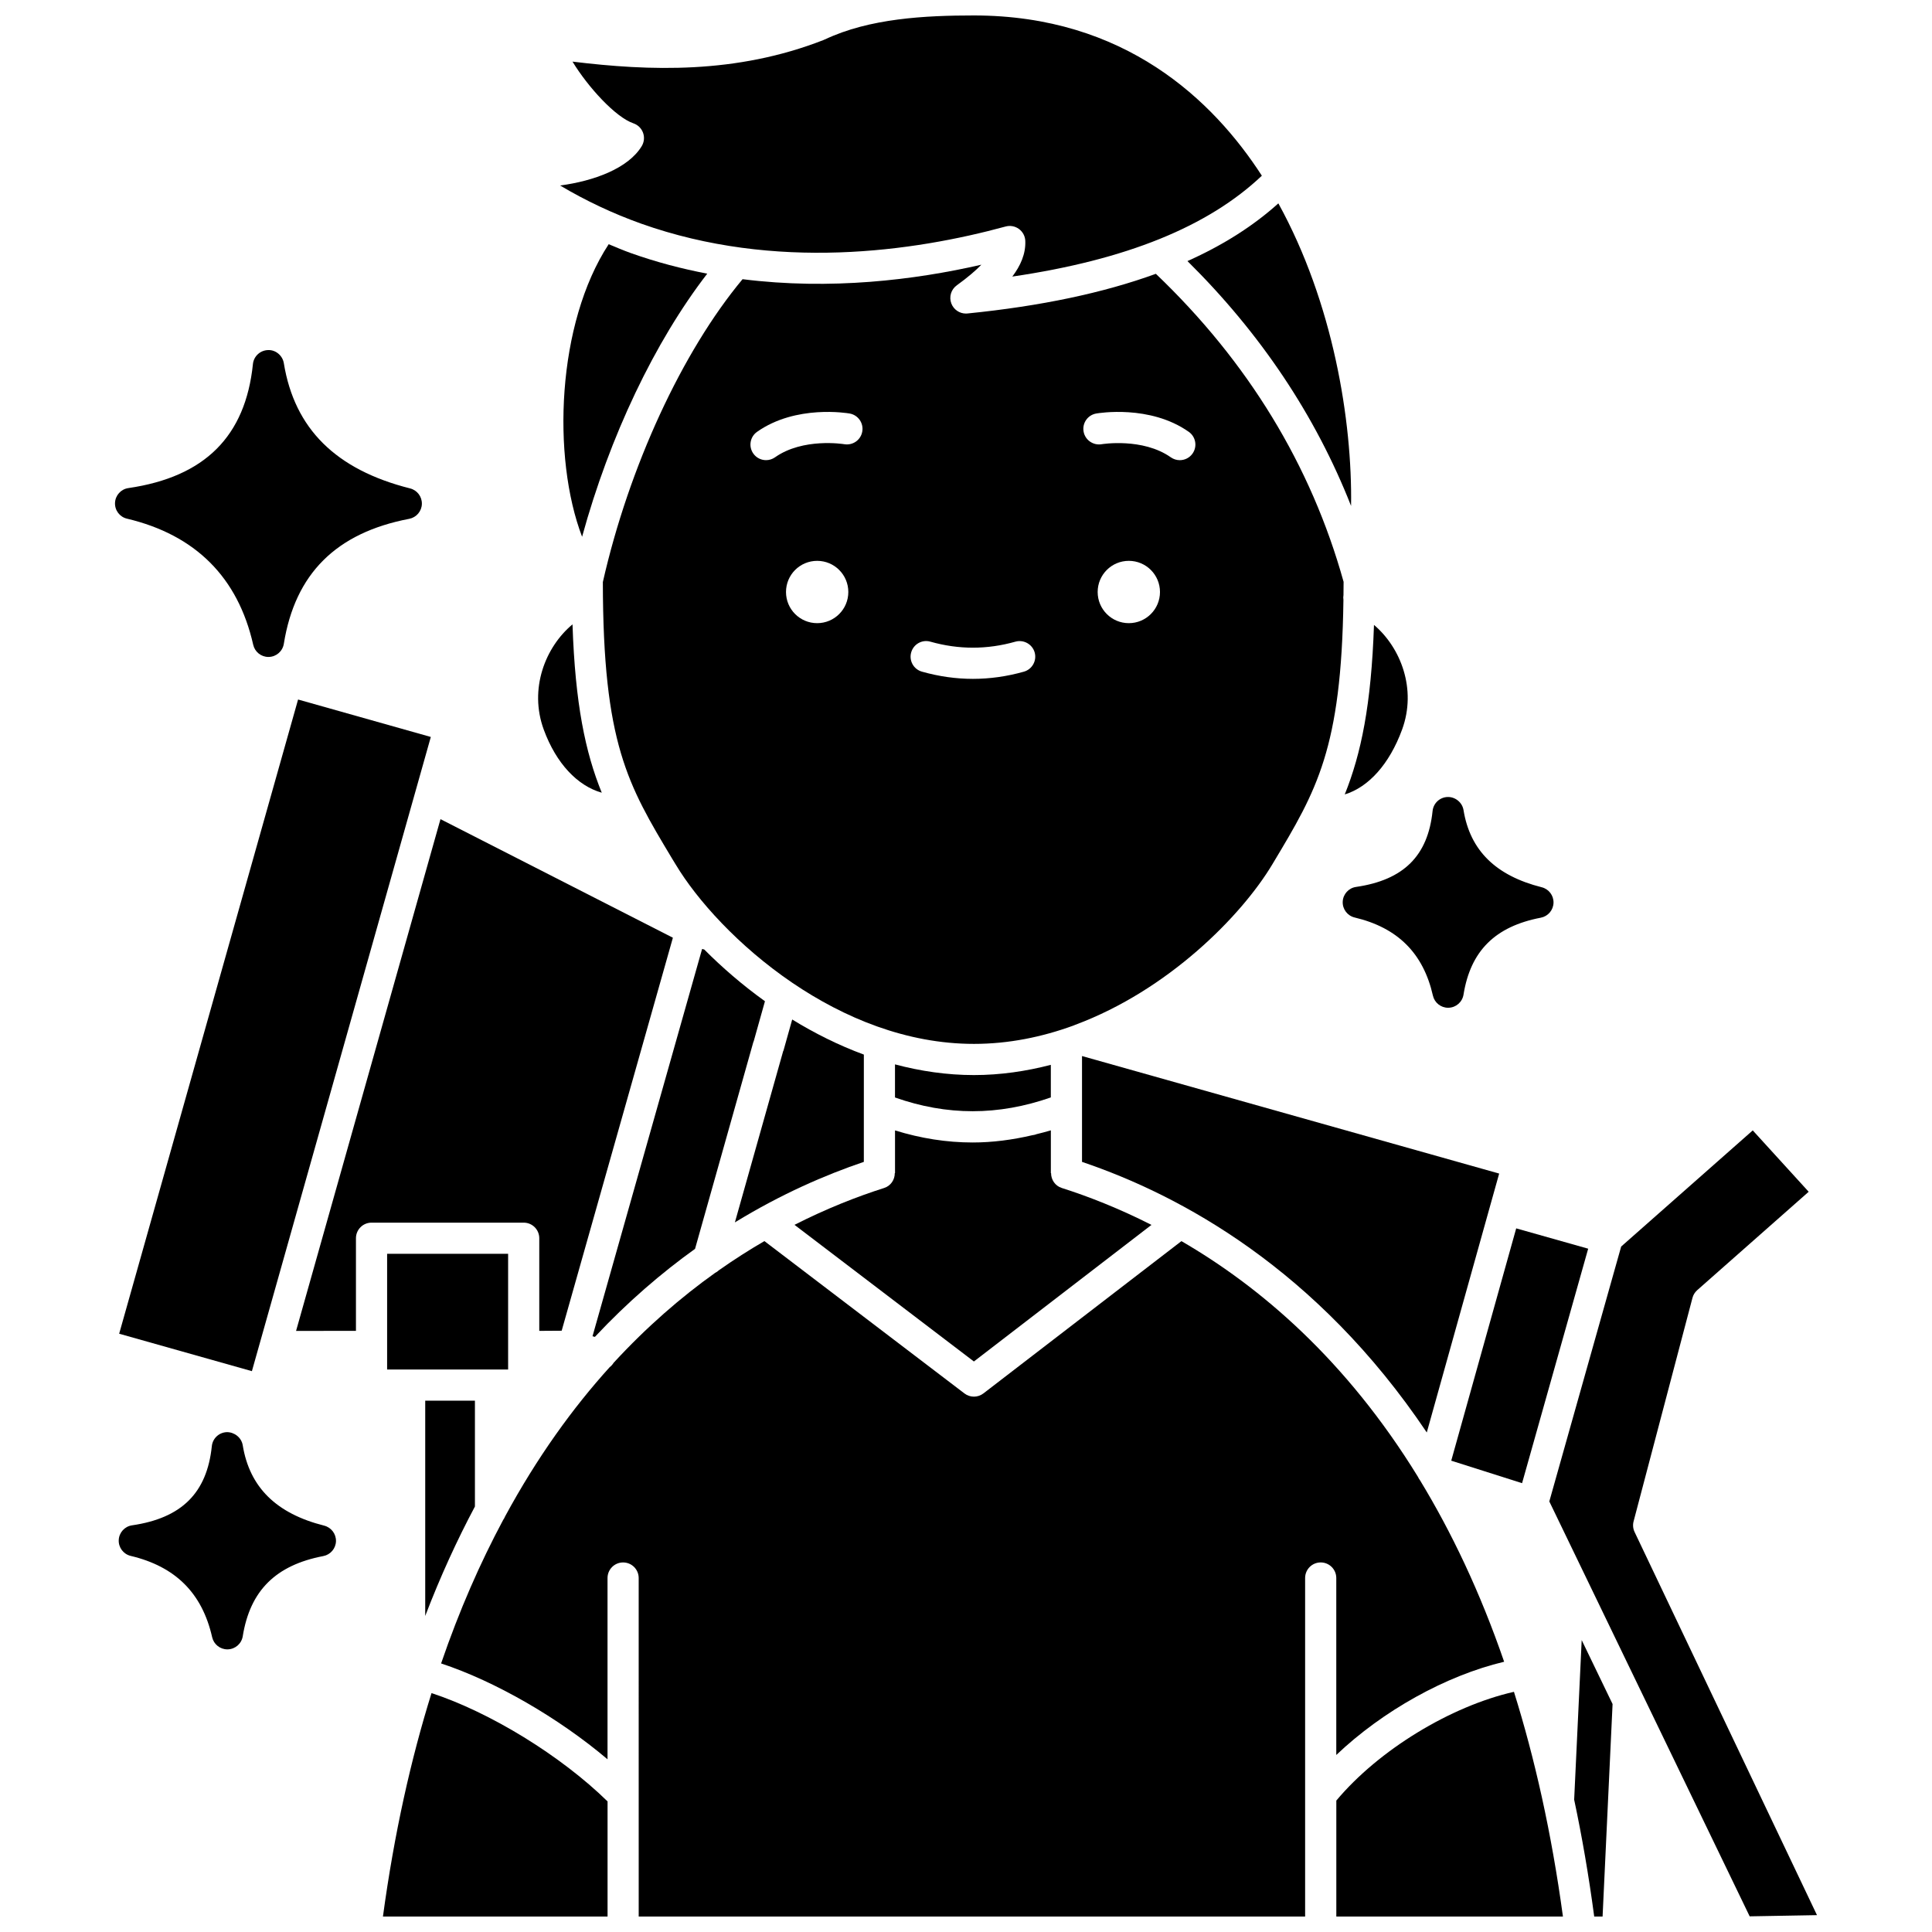
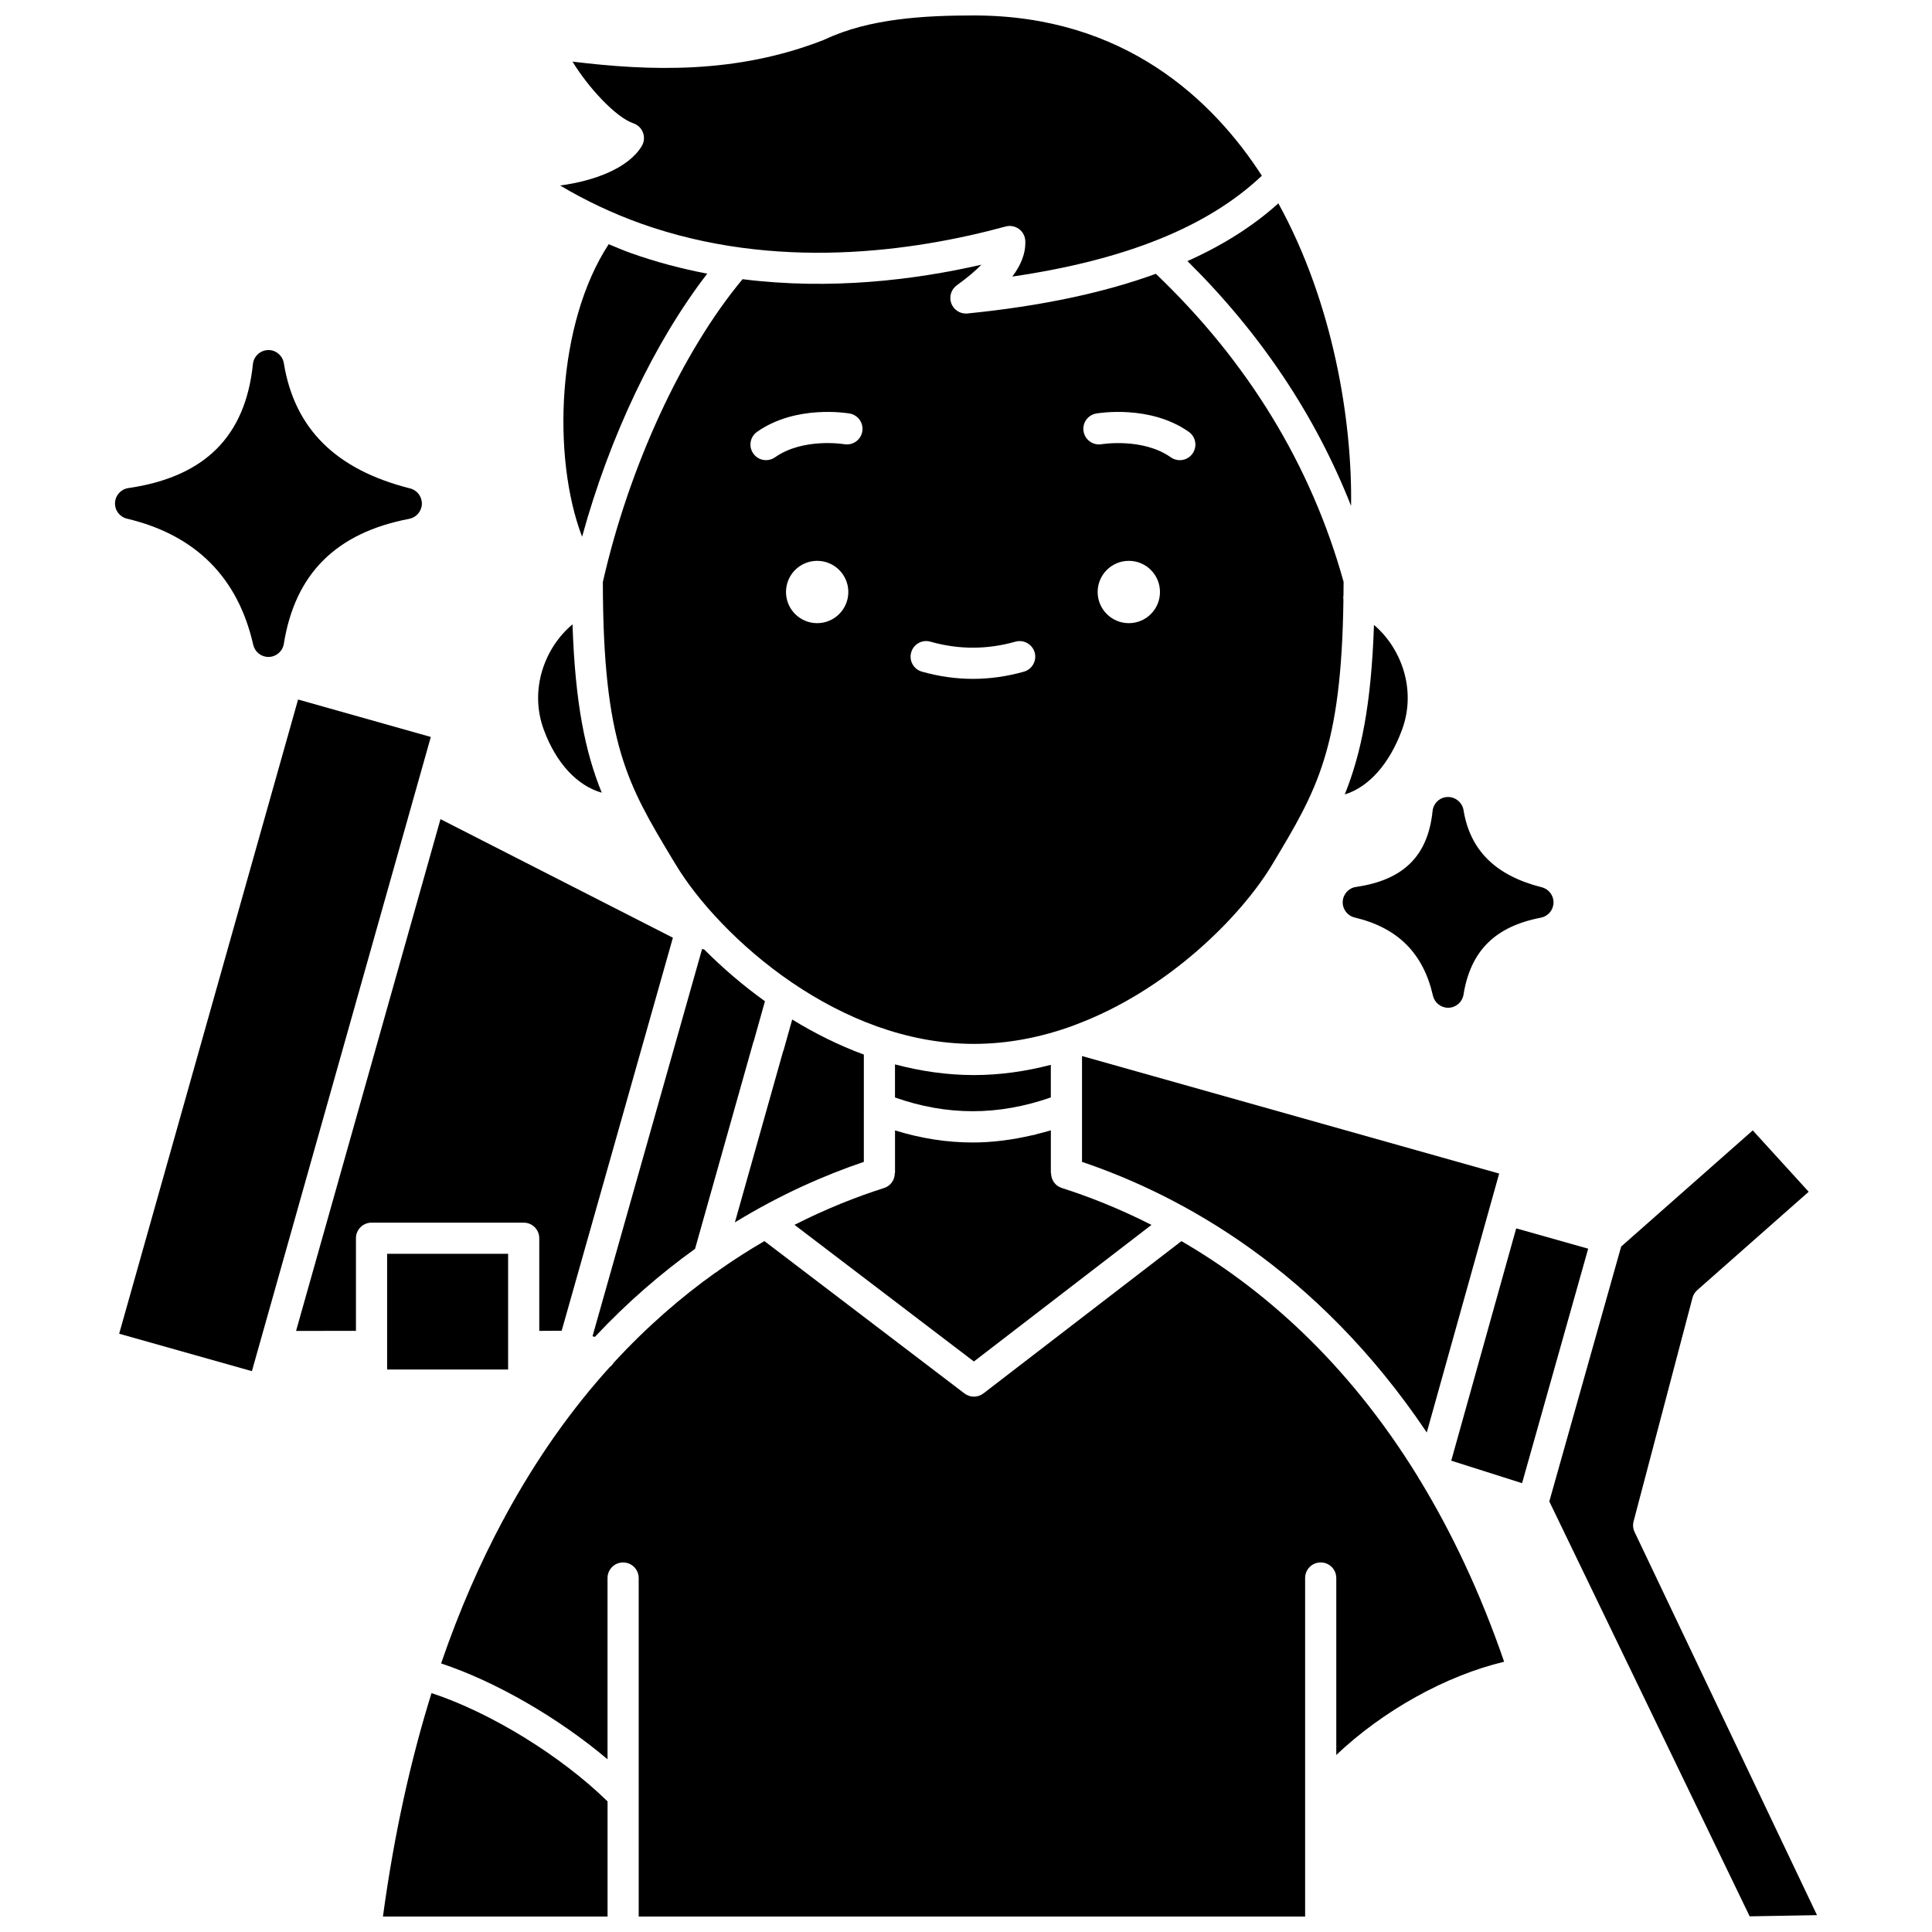
<svg xmlns="http://www.w3.org/2000/svg" width="800px" height="800px" version="1.1" viewBox="144 144 512 512">
  <defs>
    <clipPath id="f">
      <path d="m292 148.09h187v69.906h-187z" />
    </clipPath>
    <clipPath id="e">
      <path d="m554 443h72v208.9h-72z" />
    </clipPath>
    <clipPath id="d">
      <path d="m260 472h283v179.9h-283z" />
    </clipPath>
    <clipPath id="c">
      <path d="m561 578h11v73.902h-11z" />
    </clipPath>
    <clipPath id="b">
      <path d="m245 592h61v59.902h-61z" />
    </clipPath>
    <clipPath id="a">
-       <path d="m498 592h61v59.902h-61z" />
-     </clipPath>
+       </clipPath>
  </defs>
  <path d="m522.11 523.62 16.84-60.238c0.008-0.023 0.016-0.055 0.02-0.078 0.008-0.02 0.012-0.043 0.02-0.062l2.305-8.234-110.55-31.145v14.016 0.012 14.02c26.102 8.824 62.285 28.387 91.367 71.711z" />
  <path d="m311.1 211.04c-1.961-0.703-3.871-1.527-5.793-2.32-13.738 20.984-15.094 56.422-7.047 77.531 7.316-26.652 19.246-51.684 33.168-69.73-6.742-1.289-13.547-3.062-20.328-5.481z" />
  <path d="m372.93 437.89v-0.039-14.375c-6.719-2.477-13.082-5.664-18.988-9.297l-2.301 8.207c-0.027 0.102-0.094 0.176-0.133 0.277-0.016 0.047-0.008 0.098-0.027 0.141l-12.727 45.141c12.254-7.504 23.977-12.586 34.172-16.035v-14.02z" />
  <path d="m449.15 468.61c-8.539-4.336-16.621-7.508-23.785-9.789-1.754-0.559-2.82-2.184-2.82-3.934h-0.059v-11.336c-1.273 0.391-2.547 0.707-3.824 1.023-0.34 0.156-0.719 0.211-1.098 0.27-5.266 1.23-10.539 1.926-15.805 1.926-6.883 0-13.746-1.09-20.57-3.199v11.32h-0.062c0 1.75-1.066 3.379-2.82 3.934-7.16 2.277-15.23 5.441-23.758 9.77l47.543 36.211z" />
  <path d="m323.06 373.09c5.652 9.422 16.633 21.66 30.93 31.371 0.02 0.016 0.047 0.023 0.066 0.043 13.582 9.207 30.145 16.137 48.055 16.137 9.188 0 18.031-1.82 26.293-4.832 0.191-0.098 0.383-0.168 0.594-0.238 24.555-9.16 43.957-28.797 52.164-42.477l0.285-0.477c11.504-19.168 18.043-30.176 18.578-69.641-0.07-0.426-0.059-0.852 0.012-1.289 0.012-1.164 0.031-2.285 0.031-3.496-8.605-30.91-25.363-58.344-49.75-81.629-13.922 5.066-30.484 8.562-49.926 10.512-0.137 0.012-0.277 0.02-0.418 0.02-1.695 0-3.242-1.051-3.856-2.664-0.664-1.746-0.078-3.715 1.438-4.812 2.93-2.121 5.031-3.93 6.519-5.469-17.711 4.059-39.938 6.769-63.289 3.84-15.988 19.188-30.074 49.633-37.023 80.262 0.051 42.793 6.582 53.691 18.406 73.379zm120.09-63.945c-4.562 0-8.258-3.695-8.258-8.258s3.695-8.258 8.258-8.258 8.258 3.695 8.258 8.258-3.695 8.258-8.258 8.258zm-8.645-55.559c0.578-0.098 14.23-2.406 24.535 4.856 1.863 1.312 2.312 3.887 0.996 5.758-0.801 1.141-2.082 1.75-3.379 1.75-0.82 0-1.648-0.246-2.375-0.754-7.457-5.254-18.242-3.492-18.352-3.473-2.207 0.375-4.383-1.117-4.769-3.363-0.395-2.246 1.102-4.379 3.344-4.773zm-73.949 55.559c-4.562 0-8.258-3.695-8.258-8.258s3.695-8.258 8.258-8.258 8.258 3.695 8.258 8.258-3.695 8.258-8.258 8.258zm24.918 7.754c0.617-2.207 2.91-3.484 5.09-2.848 7.512 2.121 15.016 2.125 22.535-0.004 2.168-0.605 4.473 0.656 5.098 2.856 0.617 2.191-0.66 4.477-2.856 5.098-4.488 1.27-9.035 1.906-13.508 1.906-4.481 0-9.027-0.641-13.508-1.91-2.199-0.621-3.477-2.902-2.852-5.098zm-40.848-58.457c10.305-7.262 23.961-4.953 24.535-4.856 2.246 0.395 3.746 2.535 3.348 4.781-0.395 2.242-2.496 3.723-4.773 3.352-0.258-0.043-10.938-1.75-18.348 3.473-0.723 0.508-1.551 0.754-2.375 0.754-1.297 0-2.578-0.605-3.379-1.75-1.316-1.867-0.871-4.441 0.992-5.754z" />
  <path d="m422.48 434.83v-8.637c-6.551 1.699-13.363 2.711-20.379 2.711-7.207 0-14.203-1.051-20.918-2.832v8.77c13.785 4.863 27.352 4.856 41.297-0.012z" />
  <g clip-path="url(#f)">
    <path d="m295.72 160.33c4.047 6.668 11.379 14.738 16.137 16.352 1.188 0.406 2.133 1.32 2.555 2.5 0.43 1.176 0.297 2.488-0.352 3.555-3.598 5.914-12.68 9.219-21.621 10.426 6.793 4.039 13.961 7.414 21.43 10.09 35.637 12.684 72.223 7.422 96.633 0.773 1.219-0.332 2.504-0.09 3.527 0.652 1.012 0.742 1.637 1.902 1.684 3.164 0.141 3.434-1.27 6.594-3.441 9.453 30.238-4.43 51.918-13.266 66.133-26.73-12.934-20.016-36.336-42.469-76.312-42.469-12.906 0-27.691 0.762-39.508 6.367-0.047 0.02-0.09 0.016-0.137 0.031-0.051 0.02-0.078 0.062-0.129 0.082-23.305 9.129-46.262 8.227-66.598 5.754z" />
  </g>
  <g clip-path="url(#e)">
    <path d="m576.92 547.17 15.602-59.219c0.207-0.789 0.645-1.5 1.258-2.043l29.539-26.078-14.82-16.262-34.871 30.781-19.043 67.551 53.098 109.95 17.84-0.316-48.34-101.54c-0.422-0.879-0.512-1.883-0.262-2.824z" />
  </g>
  <g clip-path="url(#d)">
    <path d="m489.87 651.9v-89.711c0-2.285 1.848-4.129 4.129-4.129 2.285 0 4.129 1.848 4.129 4.129v46.898c12.25-11.652 28.973-21.02 44.484-24.707-6.383-18.539-13.988-34.426-22.305-48.109-0.207-0.277-0.387-0.555-0.52-0.871-19.055-31.012-41.836-50.398-62.695-62.488l-52.477 40.359c-0.742 0.57-1.633 0.855-2.516 0.855-0.883 0-1.762-0.281-2.5-0.844l-53.023-40.379c-3.961 2.297-7.988 4.863-12.047 7.715-0.305 0.293-0.645 0.523-1.023 0.711-8.969 6.398-18.066 14.242-26.891 23.828-0.281 0.449-0.629 0.852-1.043 1.156-9.812 10.844-19.242 23.895-27.734 39.582-0.117 0.328-0.297 0.605-0.488 0.891-6.043 11.281-11.605 23.887-16.453 38.043 14.352 4.723 31.223 14.484 44.105 25.402v-48.039c0-2.285 1.848-4.129 4.129-4.129 2.285 0 4.129 1.848 4.129 4.129l0.004 89.707z" />
  </g>
  <path d="m288.11 337.38c3.289 8.938 8.914 14.871 15.363 16.695-4.348-10.676-7.047-23.547-7.754-44.613-7.191 5.981-11.59 17.09-7.609 27.918z" />
  <path d="m222.46 496.71 15.871-0.023v-24.543c0-2.285 1.848-4.129 4.129-4.129h40.324c2.285 0 4.129 1.848 4.129 4.129v24.551l5.938-0.039 29.473-104.15-61.59-31.422z" />
  <g clip-path="url(#c)">
-     <path d="m561.17 620.93c2.078 9.77 3.859 20.086 5.312 30.969h2.219l2.648-56.309-8.184-16.949z" />
-   </g>
+     </g>
  <path d="m346.72 409.34c-6.008-4.32-11.402-8.996-16.078-13.703l-0.574-0.16-29.043 102.64 0.625 0.172c8.719-9.301 17.688-16.973 26.547-23.332l15.449-54.809c0.02-0.078 0.074-0.141 0.102-0.219z" />
  <path d="m508.12 309.61c-0.719 21.168-3.414 34.168-7.746 44.922 6.312-1.926 11.832-8.035 15.184-17.16 3.949-10.738-0.352-21.754-7.438-27.762z" />
  <path d="m458.69 213.19c19.34 19.129 33.906 40.852 43.359 64.887 0.336-22.574-4.742-53.801-19.27-80.184-6.648 5.988-14.66 11.078-24.09 15.297z" />
  <path d="m545.81 469.53-17.215 61.566 18.77 5.961 17.52-62.141z" />
  <g clip-path="url(#b)">
    <path d="m305.01 621.39c-12.41-12.145-31.16-23.625-46.652-28.703-5.449 17.477-9.875 37.105-12.875 59.223h59.527z" />
  </g>
  <path d="m175.58 497.45 47.414-168.07 35.176 9.922-47.414 168.07z" />
  <path d="m246.59 476.27h32.066v30.664h-32.066z" />
-   <path d="m269.86 515.19h-13.172v57.055c4.031-10.52 8.457-20.145 13.172-29.004z" />
  <g clip-path="url(#a)">
    <path d="m545.21 592.35c-16.77 3.805-35.824 15.387-47.07 28.82v30.73h60.055c-3.027-22.258-7.488-41.992-12.984-59.551z" />
  </g>
-   <path d="m229.91 548.31c-12.707-3.199-19.77-10.176-21.586-21.312-0.336-2.039-2.227-3.481-4.199-3.465-2.07 0.062-3.773 1.645-3.988 3.703-1.281 12.406-8 19.074-21.141 20.992-1.965 0.281-3.445 1.926-3.531 3.902-0.086 1.977 1.242 3.742 3.172 4.199 11.879 2.824 18.941 9.875 21.586 21.551 0.43 1.887 2.106 3.219 4.031 3.219 0.047 0 0.086 0 0.129-0.004 1.977-0.062 3.633-1.516 3.949-3.473 1.941-12.078 8.727-18.836 21.355-21.25 1.898-0.367 3.297-2.004 3.352-3.941 0.043-1.934-1.25-3.648-3.129-4.121z" />
+   <path d="m229.91 548.31z" />
  <path d="m177.65 281.45c18.152 4.309 29.41 15.555 33.457 33.43 0.43 1.887 2.106 3.219 4.031 3.219 0.047 0 0.086 0 0.129-0.004 1.977-0.062 3.633-1.516 3.949-3.473 2.984-18.578 13.855-29.418 33.234-33.129 1.898-0.367 3.297-2.004 3.352-3.934 0.055-1.938-1.242-3.656-3.121-4.125-19.688-4.965-30.633-15.82-33.465-33.195-0.336-2.039-2.184-3.57-4.199-3.465-2.07 0.066-3.773 1.645-3.988 3.703-1.973 19.172-12.777 29.922-33.016 32.871-1.965 0.281-3.445 1.926-3.531 3.902-0.09 1.98 1.234 3.746 3.168 4.199z" />
  <path d="m523.65 358.91c-1.227 11.902-7.672 18.297-20.285 20.137-1.965 0.281-3.445 1.926-3.531 3.902-0.086 1.977 1.242 3.742 3.176 4.199 11.406 2.711 18.184 9.477 20.727 20.699 0.43 1.887 2.106 3.219 4.031 3.219 0.047 0 0.086 0 0.129-0.004 1.977-0.062 3.633-1.516 3.949-3.473 1.863-11.59 8.375-18.074 20.5-20.395 1.898-0.367 3.297-2.004 3.352-3.941 0.055-1.938-1.242-3.652-3.121-4.121-12.207-3.078-18.992-9.766-20.73-20.457-0.336-2.039-2.191-3.516-4.199-3.465-2.074 0.051-3.785 1.637-3.996 3.699z" />
</svg>